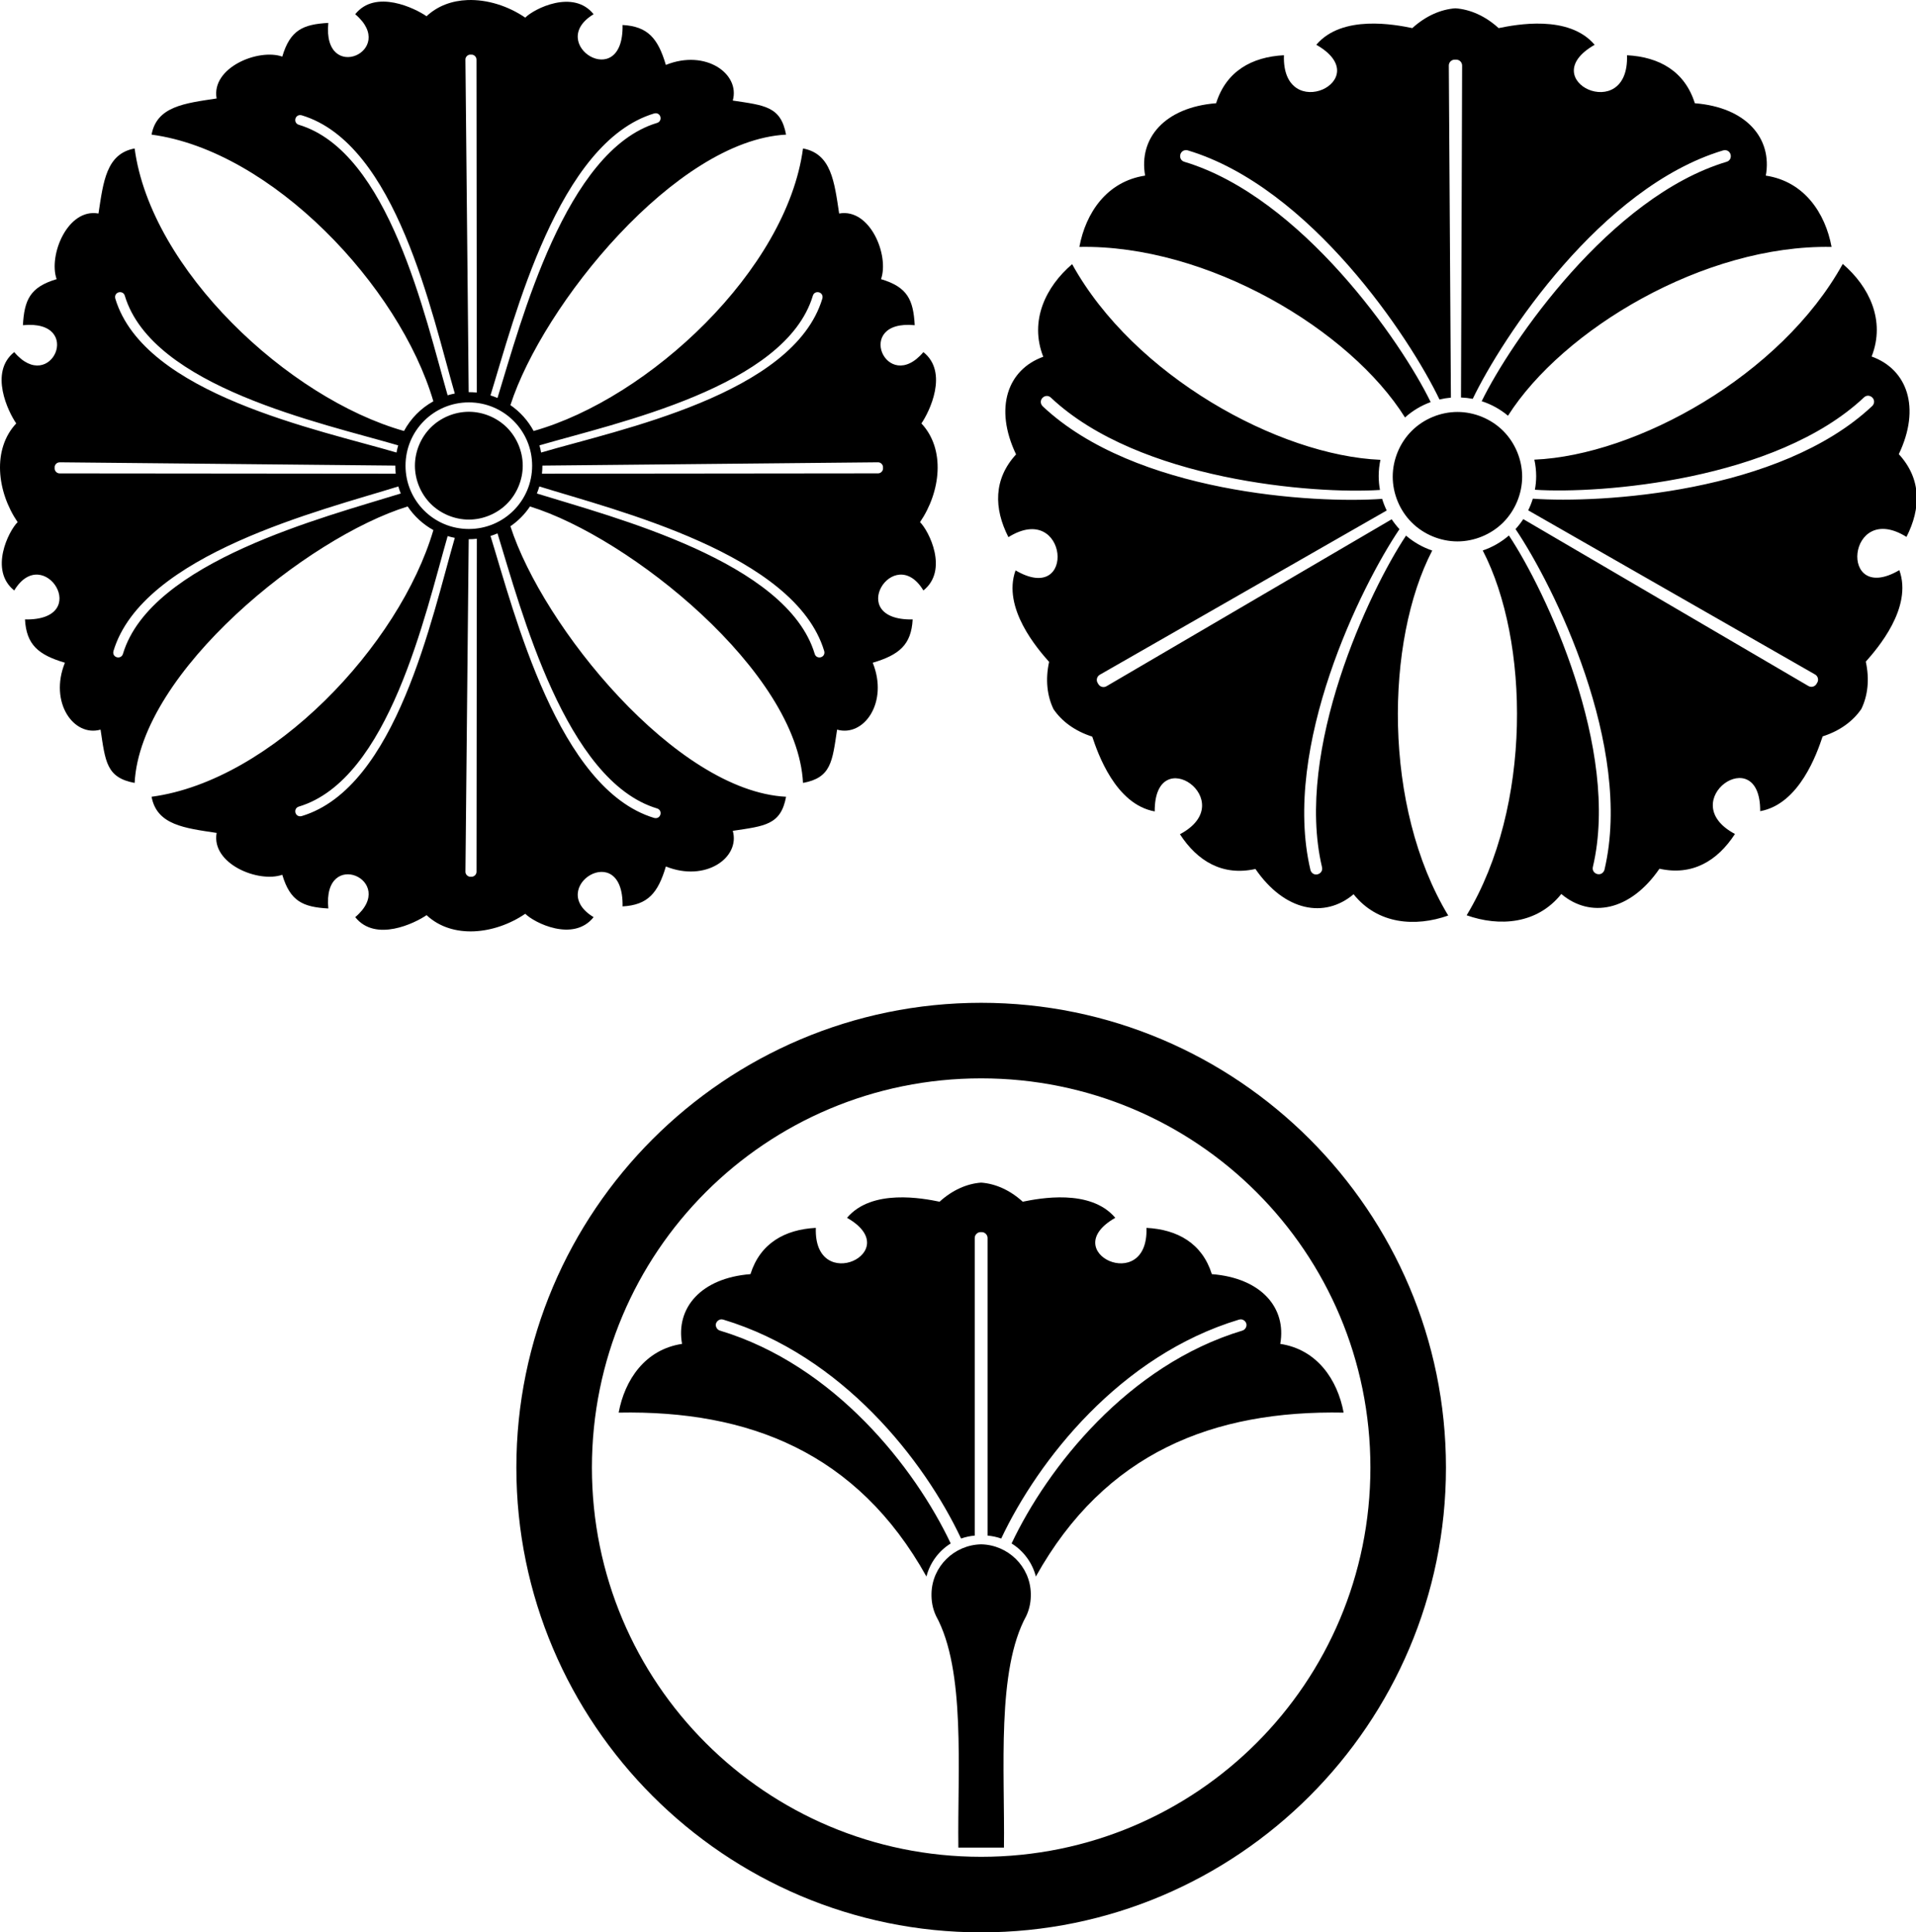
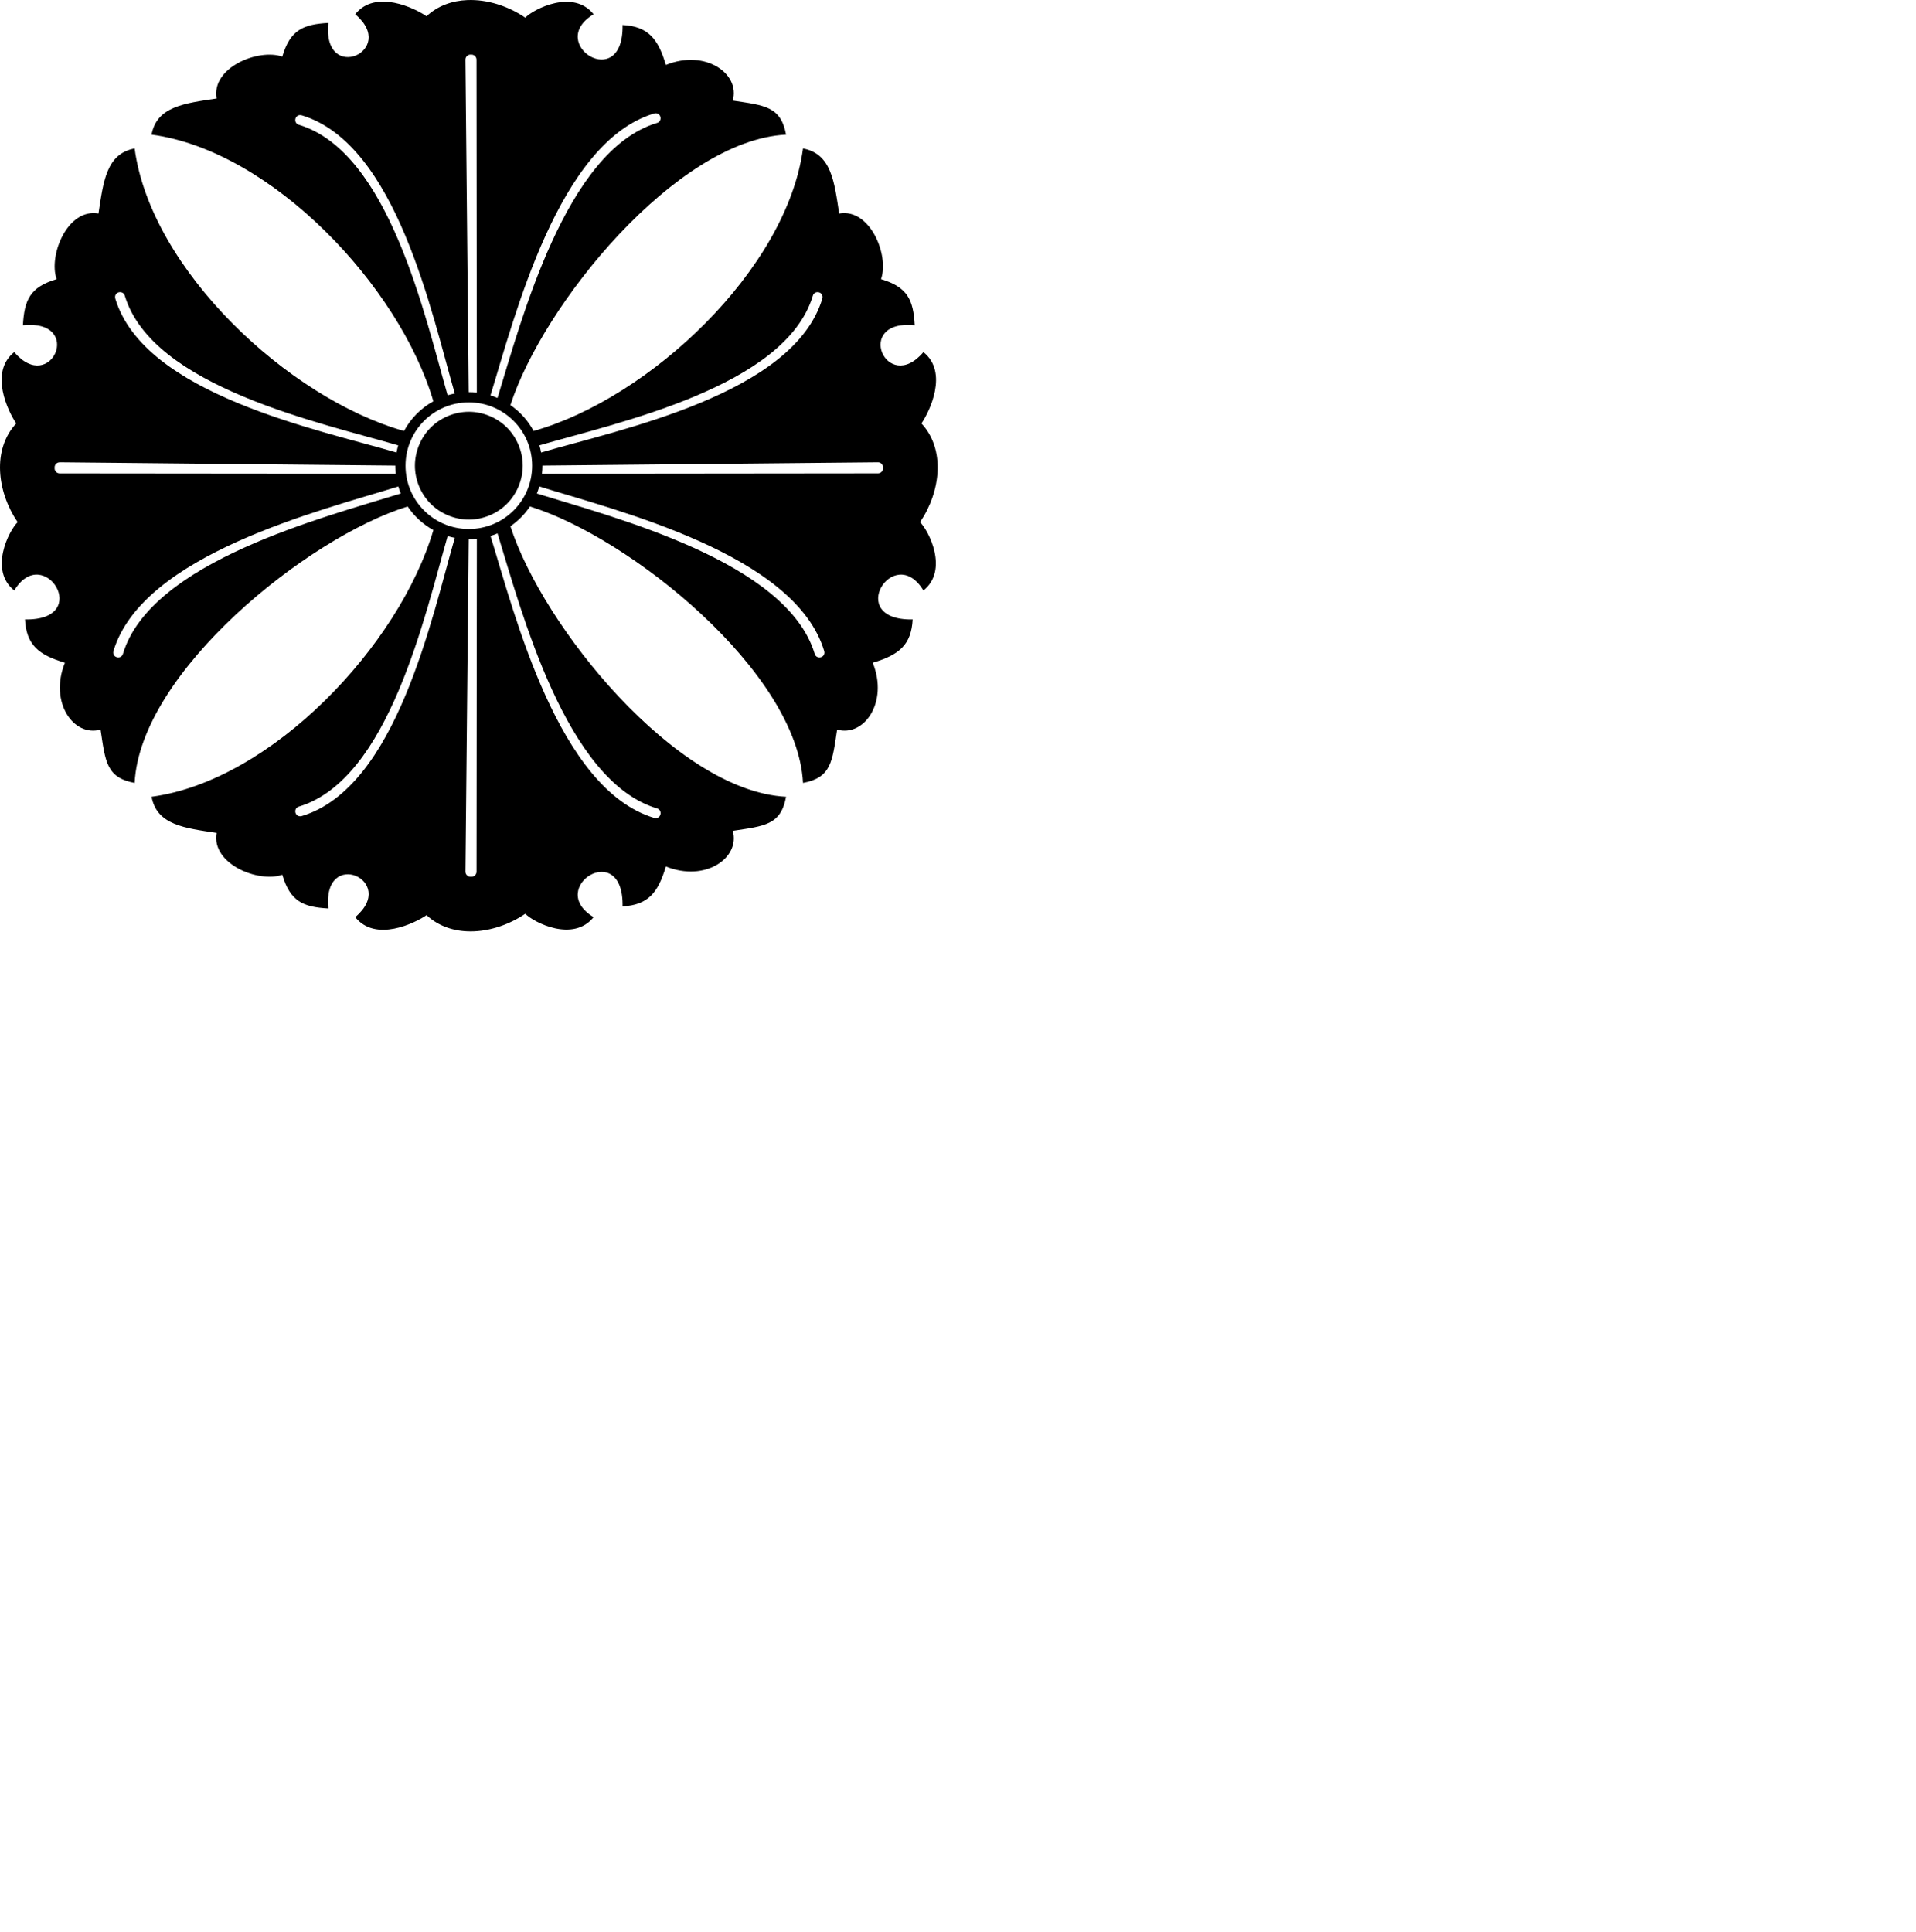
<svg xmlns="http://www.w3.org/2000/svg" version="1.1" viewBox="0 0 682.07 687.89">
  <g transform="translate(-27.149 -157.05)">
    <g transform="matrix(.742 0 0 -.742 153.64 1016.1)">
-       <path d="m300.25 676.61c-122.94 0-222.99-100.05-222.99-223 0-122.94 100.05-222.99 222.99-222.99s223 100.05 223 222.99-100.06 223-223 223zm0-36.246c103.35 0 186.75-83.394 186.75-186.75 0-103.35-83.398-186.74-186.75-186.74s-186.74 83.391-186.74 186.74c0 103.36 83.39 186.75 186.74 186.75zm0-50.027c-6.77-0.492-13.734-3.5-19.949-9.156-7.821 1.59-32.449 6.41-44.403-7.727 28.696-16.34-16.089-37.219-14.96-4.824-14.899-0.773-26.723-7.406-31.368-22.199-23.793-1.871-35.91-16.239-32.82-33.465-17.703-2.676-27.488-17.223-30.406-32.977 62.344 1.188 114.42-19.054 147.66-78.64 1.64 6.523 5.914 12.34 11.644 15.859-17.183 36.359-55.773 85.578-110.71 102.13-1.281 0.363-2.175 1.766-1.968 3.082 0.211 1.313 1.492 2.371 2.824 2.32 0.246-7e-3 0.492-0.05 0.73-0.125 57.114-17.207 96.379-67.492 114.1-105.04 2.109 0.746 4.316 1.219 6.547 1.406v142.82c-0.02 1.465 1.324 2.812 2.793 2.789 0.094 0 0.191-8e-3 0.289-0.02 0.094 0.012 0.187 0.02 0.281 0.02 1.469 0.023 2.813-1.324 2.793-2.789v-142.82c2.231-0.187 4.438-0.66 6.547-1.406 17.723 37.543 56.984 87.828 114.1 105.04 0.239 0.075 0.485 0.118 0.731 0.125 1.332 0.051 2.613-1.007 2.824-2.32 0.207-1.316-0.687-2.719-1.969-3.082-54.937-16.551-93.527-65.77-110.71-102.13 5.731-3.519 10.004-9.336 11.645-15.859 33.242 59.586 85.32 79.828 147.66 78.64-2.922 15.754-12.703 30.301-30.406 32.977 3.086 17.226-9.028 31.594-32.82 33.465-4.645 14.793-16.469 21.426-31.368 22.199 1.125-32.395-43.656-11.516-14.961 4.824-11.953 14.137-36.582 9.317-44.402 7.727-6.215 5.656-13.18 8.664-19.949 9.156h-8e-3zm0-173.54c-12.898-0.27-23.496-10.566-23.82-23.52-0.086-3.488 0.437-7.097 2.148-10.789 14.363-26.125 10.27-73.808 10.738-111.2h21.872c0.464 37.387-3.629 85.07 10.738 111.2 1.707 3.692 2.23 7.301 2.144 10.789-0.324 12.954-10.918 23.25-23.82 23.52z" fill-rule="evenodd" />
-     </g>
+       </g>
    <g transform="matrix(.628 0 0 -.628 359.06 586.98)">
-       <path d="m296.52 679.9c-8.297-0.602-16.836-4.289-24.453-11.227-9.586 1.949-39.782 7.867-54.434-9.465 35.176-20.031-19.727-45.633-18.344-5.918-18.265-0.949-32.754-9.074-38.449-27.211-29.168-2.297-44.02-19.91-40.231-41.027-21.707-3.281-33.699-21.113-37.277-40.426 72.832 1.391 153.59-47.148 184.58-96.68 4.25 3.809 9.192 6.766 14.555 8.715-16.309 33.633-73.211 116.22-139.56 136.2-3.851 1.086-2.949 6.778 1.047 6.625 0.305-7e-3 0.606-0.062 0.899-0.152 69.5-20.937 125.96-106.4 142.6-141.2 2.133 0.508 4.297 0.863 6.481 1.055l-1.184 188.19c-0.047 1.898 1.524 3.445 3.426 3.418 0.113-4e-3 0.234-8e-3 0.348-0.031 0.113 0.015 0.226 0.027 0.343 0.031 1.903 0.031 3.45-1.52 3.426-3.418l-0.641-188.12c2.235-0.082 4.465-0.332 6.665-0.75 16.722 34.762 72.628 119.96 141.88 140.82 0.289 0.09 0.59 0.141 0.891 0.152 3.996 0.153 4.898-5.539 1.047-6.625-66.016-19.886-122.33-102.11-138.75-135.69 5.457-1.762 10.516-4.551 14.914-8.227 30.996 48.762 111.08 97.055 183.42 95.676-3.578 19.313-15.566 37.145-37.273 40.426 3.785 21.117-11.067 38.73-40.231 41.027-5.695 18.137-20.191 26.262-38.457 27.211 1.383-39.715-53.52-14.113-18.344 5.918-14.652 17.332-44.843 11.414-54.426 9.465-7.617 6.938-16.164 10.625-24.46 11.227h-4e-3zm219.54-144.91c-34.99-63.35-117.08-108.51-174.82-110.96 0.672-3.054 1.012-6.164 1.032-9.293 0-2.605-0.254-5.207-0.723-7.773 37.285-2.434 136.53 5.34 186.5 52.316 2.863 2.797 7.348-0.828 5.219-4.214-0.16-0.258-0.356-0.493-0.586-0.7-52.336-49.211-153.84-55.191-192.31-52.465-0.695-2.269-1.574-4.476-2.617-6.605l162.58-93.035c1.66-0.93 2.227-3.047 1.25-4.68-0.062-0.097-0.129-0.195-0.199-0.289-0.047-0.105-0.09-0.211-0.149-0.312-0.929-1.664-3.043-2.231-4.679-1.254l-161.6 94.59c-1.312-1.993-2.781-3.883-4.394-5.641 21.566-31.965 66.875-123.17 50.445-193.02-0.066-0.296-0.176-0.582-0.324-0.847-1.867-3.516-7.223-1.461-6.258 2.402 15.668 66.625-26.902 156.73-47.606 187.83-4.351-3.765-9.39-6.652-14.836-8.504 26.481-51.074 28.149-145-9.121-206.8 18.516-6.555 39.954-5.09 53.649 12.07 16.394-13.84 39.074-9.785 55.644 14.328 18.555-4.137 32.84 4.355 42.797 19.699-35.086 18.66 14.535 53.399 14.297 12.922 22.332 4.023 32.305 33.129 35.41 42.402 9.817 3.133 17.278 8.684 21.949 15.571v4e-3c3.629 7.488 4.704 16.722 2.508 26.789 6.477 7.324 26.696 30.515 19.012 51.871-34.934-20.446-29.656 39.902 4.047 18.847 8.312 16.293 8.516 32.907-4.344 46.907 12.598 26.406 4.777 48.07-15.406 55.351 8.008 20.434-1.434 39.735-16.367 52.489l4e-3 3e-3zm-436.83-0.13c-14.933-12.76-24.382-32.06-16.371-52.5-20.183-7.28-28.011-28.95-15.418-55.35-12.859-14.01-12.648-30.62-4.336-46.91 33.704 21.05 38.981-39.289 4.047-18.84-7.683-21.356 12.536-44.551 19.016-51.875-2.199-10.067-1.121-19.309 2.504-26.797 4.672-6.883 12.133-12.438 21.949-15.566 3.106-9.274 13.086-38.379 35.418-42.403-0.234 40.477 49.375 5.731 14.293-12.929 9.953-15.344 24.246-23.829 42.801-19.696 16.57-24.109 39.242-28.168 55.637-14.328 13.695-17.156 35.136-18.625 53.648-12.066-37.289 61.832-35.605 155.8-9.074 206.91-5.449 1.84-10.492 4.711-14.848 8.461-20.715-31.09-63.316-121.25-47.641-187.9 0.965-3.867-4.386-5.921-6.257-2.402-0.141 0.27-0.25 0.555-0.313 0.856-16.437 69.886 28.899 161.15 50.481 193.1-1.614 1.75-3.082 3.621-4.399 5.606l-161.65-94.64c-1.633-0.969-3.743-0.402-4.672 1.254-0.055 0.101-0.11 0.207-0.157 0.316-0.074 0.09-0.14 0.184-0.203 0.282-0.972 1.632-0.41 3.75 1.254 4.679l162.6 93.094c-1.031 2.125-1.899 4.324-2.582 6.586-38.465-2.738-140 3.195-192.36 52.426-0.223 0.207-0.418 0.441-0.579 0.699-2.128 3.383 2.344 7.008 5.211 4.223 49.965-46.977 149.21-54.727 186.49-52.293-0.469 2.601-0.711 5.242-0.719 7.886 0 3.09 0.336 6.172 0.976 9.192-57.714 2.468-139.78 47.59-174.75 110.92h3e-3zm218.41-83.793c-9.602 0-19.149-3.953-25.938-10.746-6.793-6.793-10.746-16.34-10.746-25.942 0-9.605 3.953-19.152 10.746-25.941 6.789-6.793 16.336-10.75 25.938-10.75 9.605 0 19.152 3.953 25.945 10.746s10.746 16.34 10.746 25.945c0 9.606-3.953 19.152-10.746 25.942-6.793 6.793-16.34 10.75-25.945 10.746z" fill-rule="evenodd" />
-     </g>
+       </g>
    <path d="m193.59 157.07c-5.434 0.206-10.582 1.997-14.595 5.76-4.061-2.821-18.178-9.765-25.392-0.715 15.455 13.06-11.734 25.064-9.579 3.093-8.991 0.495-13.588 2.525-16.391 11.997-8.454-2.986-25.351 3.872-23.372 14.901-11.335 1.713-21.287 2.784-23.157 12.871 42.833 5.722 88.276 53.969 100.32 94.936-4.42 2.444-8.062 6.121-10.454 10.572-41.168-11.606-90.127-57.415-95.894-100.58-10.084 1.867-11.153 11.822-12.867 23.156-11.028-1.978-17.887 14.918-14.901 23.372-9.472 2.804-11.504 7.4-12.001 16.391 21.97-2.157 9.969 25.03-3.091 9.575-9.05 7.214-2.108 21.33 0.713 25.392-8.599 9.17-6.905 24.287 0.495 35.143-3.15 3.079-10.259 17.112-1.209 24.326 10.459-17.318 28.258 10.749 3.829 10.314 0.495 8.991 4.74 12.604 14.212 15.409-5.691 14.112 3.135 26.529 12.69 23.814 1.713 11.337 2.044 17.11 12.129 18.977 2.024-39.567 61.668-87.455 97.198-98.419 2.329 3.483 5.474 6.374 9.155 8.408-12.04 40.967-57.483 89.215-100.32 94.936 1.868 10.084 11.822 11.158 23.157 12.872-1.978 11.028 14.918 17.886 23.372 14.901 2.804 9.471 7.4 11.506 16.392 12.001-2.157-21.97 25.034-9.974 9.579 3.086 7.214 9.052 21.328 2.108 25.392-0.713 9.17 8.599 24.282 6.91 35.138-0.49 3.079 3.15 17.112 10.255 24.326 1.204-17.318-10.459 10.749-28.258 10.314-3.827 8.991-0.498 12.604-4.743 15.409-14.214 14.112 5.692 26.534-3.135 23.819-12.688 11.334-1.714 17.105-2.047 18.972-12.131-39.239-2.007-86.648-60.67-98.127-96.296 2.74-1.89 5.111-4.278 6.964-7.048 35.53 10.965 95.171 58.852 97.196 98.419 10.084-1.867 10.417-7.641 12.131-18.977 9.552 2.716 18.379-9.702 12.687-23.814 9.472-2.804 13.72-6.418 14.215-15.409-24.432 0.434-6.638-27.633 3.823-10.314 9.05-7.214 1.947-21.248-1.204-24.326 7.398-10.857 9.095-25.973 0.493-35.143 2.821-4.062 9.76-18.178 0.71-25.392-13.06 15.455-25.058-11.731-3.088-9.575-0.495-8.991-2.525-13.587-11.997-16.391 2.986-8.454-3.875-25.35-14.906-23.372-1.713-11.334-2.782-21.289-12.866-23.156-5.766 43.169-54.729 88.974-95.897 100.58-1.986-3.692-4.826-6.846-8.261-9.212 11.479-35.628 58.886-94.288 98.125-96.296-1.867-10.087-7.638-10.417-18.972-12.131 2.716-9.552-9.707-18.379-23.819-12.687-2.804-9.474-6.418-13.72-15.409-14.215 0.434 24.432-27.633 6.633-10.314-3.829-7.214-9.05-21.248-1.942-24.326 1.208-6.106-4.162-13.56-6.517-20.546-6.253h-3e-3zm1.03 19.423c0.058 3e-3 0.125 7e-3 0.181 0.017 0.058-0.01 0.125-0.015 0.181-0.017 0.936-0.015 1.802 0.796 1.789 1.789l0.118 118.53c-0.939-0.103-1.888-0.162-2.853-0.162-0.022 0-0.029 5e-3 -0.044 5e-3l-1.162-118.38c-0.022-0.993 0.853-1.804 1.79-1.789zm65.852 20.87c2.083-0.078 2.551 2.89 0.547 3.458-32.525 9.8-48.287 70.384-56.768 97.914-0.811-0.348-1.645-0.654-2.498-0.919 8.589-27.842 24.117-90.09 58.251-100.37 0.152-0.046 0.309-0.076 0.468-0.08zm-126.38 0.656c0.159 5e-3 0.319 0.032 0.471 0.078 33.753 10.168 46.313 70.846 54.488 99.047-0.865 0.169-1.716 0.378-2.55 0.628-8.037-27.907-20.838-86.619-52.956-96.296-2.006-0.569-1.537-3.532 0.547-3.456zm-64.485 63.061c0.804-0.128 1.689 0.257 1.975 1.259 9.803 32.545 69.897 45.247 97.319 53.263-0.242 0.836-0.441 1.687-0.598 2.555-27.701-8.17-89.81-20.618-100.11-54.805-0.049-0.152-0.068-0.309-0.073-0.468-0.037-1.04 0.681-1.679 1.485-1.804zm248.88 0c0.804 0.125 1.522 0.764 1.485 1.804 0 0.159-0.032 0.316-0.079 0.468-10.298 34.187-72.407 46.634-100.11 54.805-0.157-0.868-0.355-1.719-0.598-2.555 27.422-8.015 87.521-20.717 97.324-53.263 0.287-1.002 1.172-1.387 1.976-1.259zm-124.44 39.22c12.467 0 22.537 10.07 22.537 22.537s-10.07 22.534-22.537 22.534c-12.469 0-22.534-10.067-22.534-22.534s10.065-22.537 22.534-22.537zm0 3.344c-5.025 0-10.018 2.068-13.57 5.623-3.554 3.552-5.621 8.545-5.621 13.57 0 5.024 2.069 10.015 5.621 13.57 3.552 3.552 8.545 5.618 13.57 5.621 5.023 0 10.018-2.069 13.57-5.621 3.554-3.552 5.623-8.546 5.623-13.57 0-5.025-2.069-10.018-5.621-13.572-3.554-3.552-8.547-5.621-13.572-5.621zm-145.66 17.985 119.48 1.174v0.035c0 0.963 0.057 1.911 0.159 2.851l-119.64-0.11c-0.993 0.015-1.797-0.848-1.785-1.785 3e-3 -0.056 0-0.125 0.022-0.181 0-0.056-0.022-0.125-0.022-0.181-0.022-0.936 0.792-1.802 1.785-1.789zm291.33 0c0.993-0.013 1.797 0.853 1.782 1.789 0 0.057 0 0.126-0.023 0.181 0 0.057 0.023 0.126 0.023 0.181 0.025 0.937-0.789 1.797-1.782 1.785l-119.64 0.123c0.103-0.939 0.159-1.888 0.159-2.851v-0.035l119.48-1.174h3e-3zm-170.77 8.601c0.25 0.855 0.544 1.691 0.877 2.507-27.01 8.4-88.98 24.147-98.899 57.079-0.569 2.005-3.537 1.537-3.459-0.547 0-0.159 0.035-0.316 0.081-0.468 10.413-34.56 74.106-50.052 101.4-58.572zm50.204 0c27.294 8.52 90.987 24.012 101.4 58.572 0.049 0.152 0.078 0.309 0.081 0.468 0.078 2.083-2.89 2.551-3.459 0.547-9.92-32.933-71.887-48.679-98.9-57.079 0.334-0.816 0.625-1.652 0.878-2.507zm-14.892 16.708c8.479 27.525 24.243 88.114 56.771 97.912 2.005 0.571 1.537 3.537-0.547 3.461-0.159-5e-3 -0.316-0.029-0.468-0.078-34.134-10.283-49.665-72.537-58.251-100.38 0.85-0.265 1.681-0.574 2.495-0.919zm-17.752 0.961c0.833 0.252 1.684 0.461 2.55 0.628-8.175 28.204-20.735 88.879-54.488 99.049-0.15 0.046-0.314 0.076-0.471 0.081-2.084 0.076-2.552-2.89-0.547-3.461 32.121-9.675 44.919-68.389 52.956-96.296zm10.394 0.958-0.118 118.53c0.022 0.993-0.853 1.802-1.789 1.789-0.057-2e-3 -0.123-9e-3 -0.181-0.017-0.057 8e-3 -0.126 0.015-0.181 0.017-0.937 0.013-1.802-0.796-1.79-1.789l1.162-118.38c0.022 0 0.029 5e-3 0.041 5e-3 0.966 0 1.915-0.057 2.853-0.159h3e-3z" fill-rule="evenodd" />
  </g>
</svg>